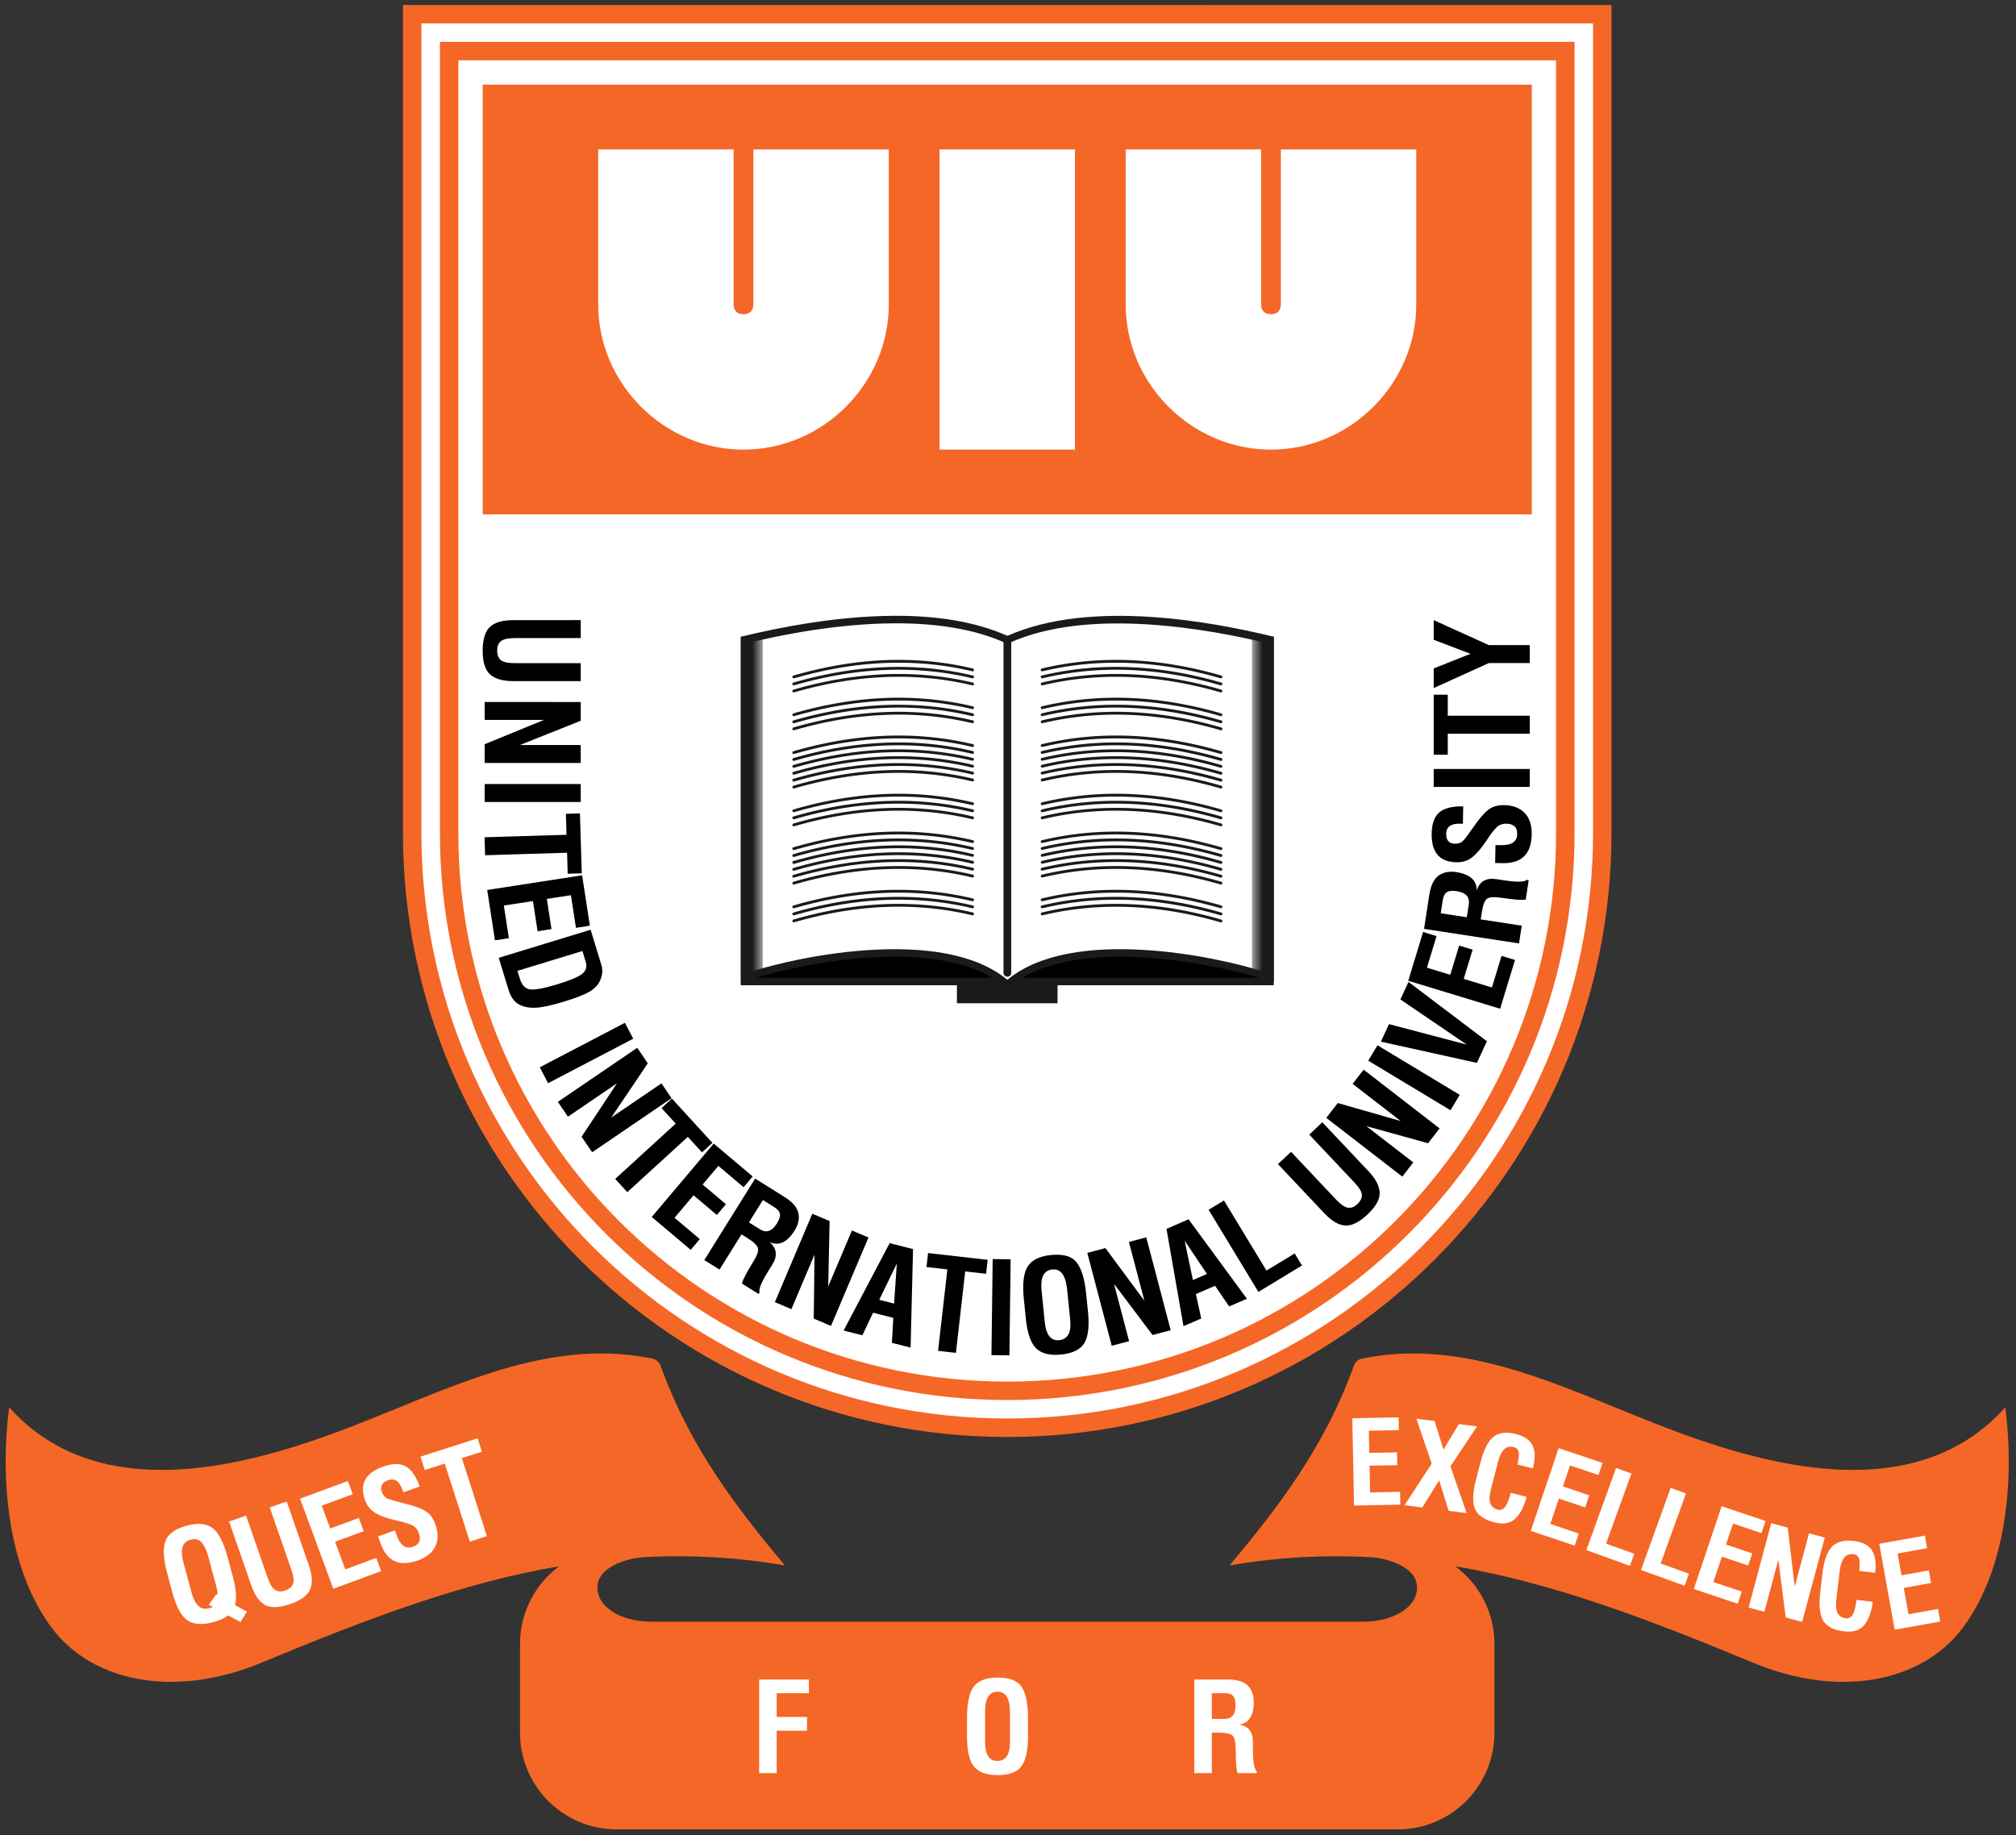
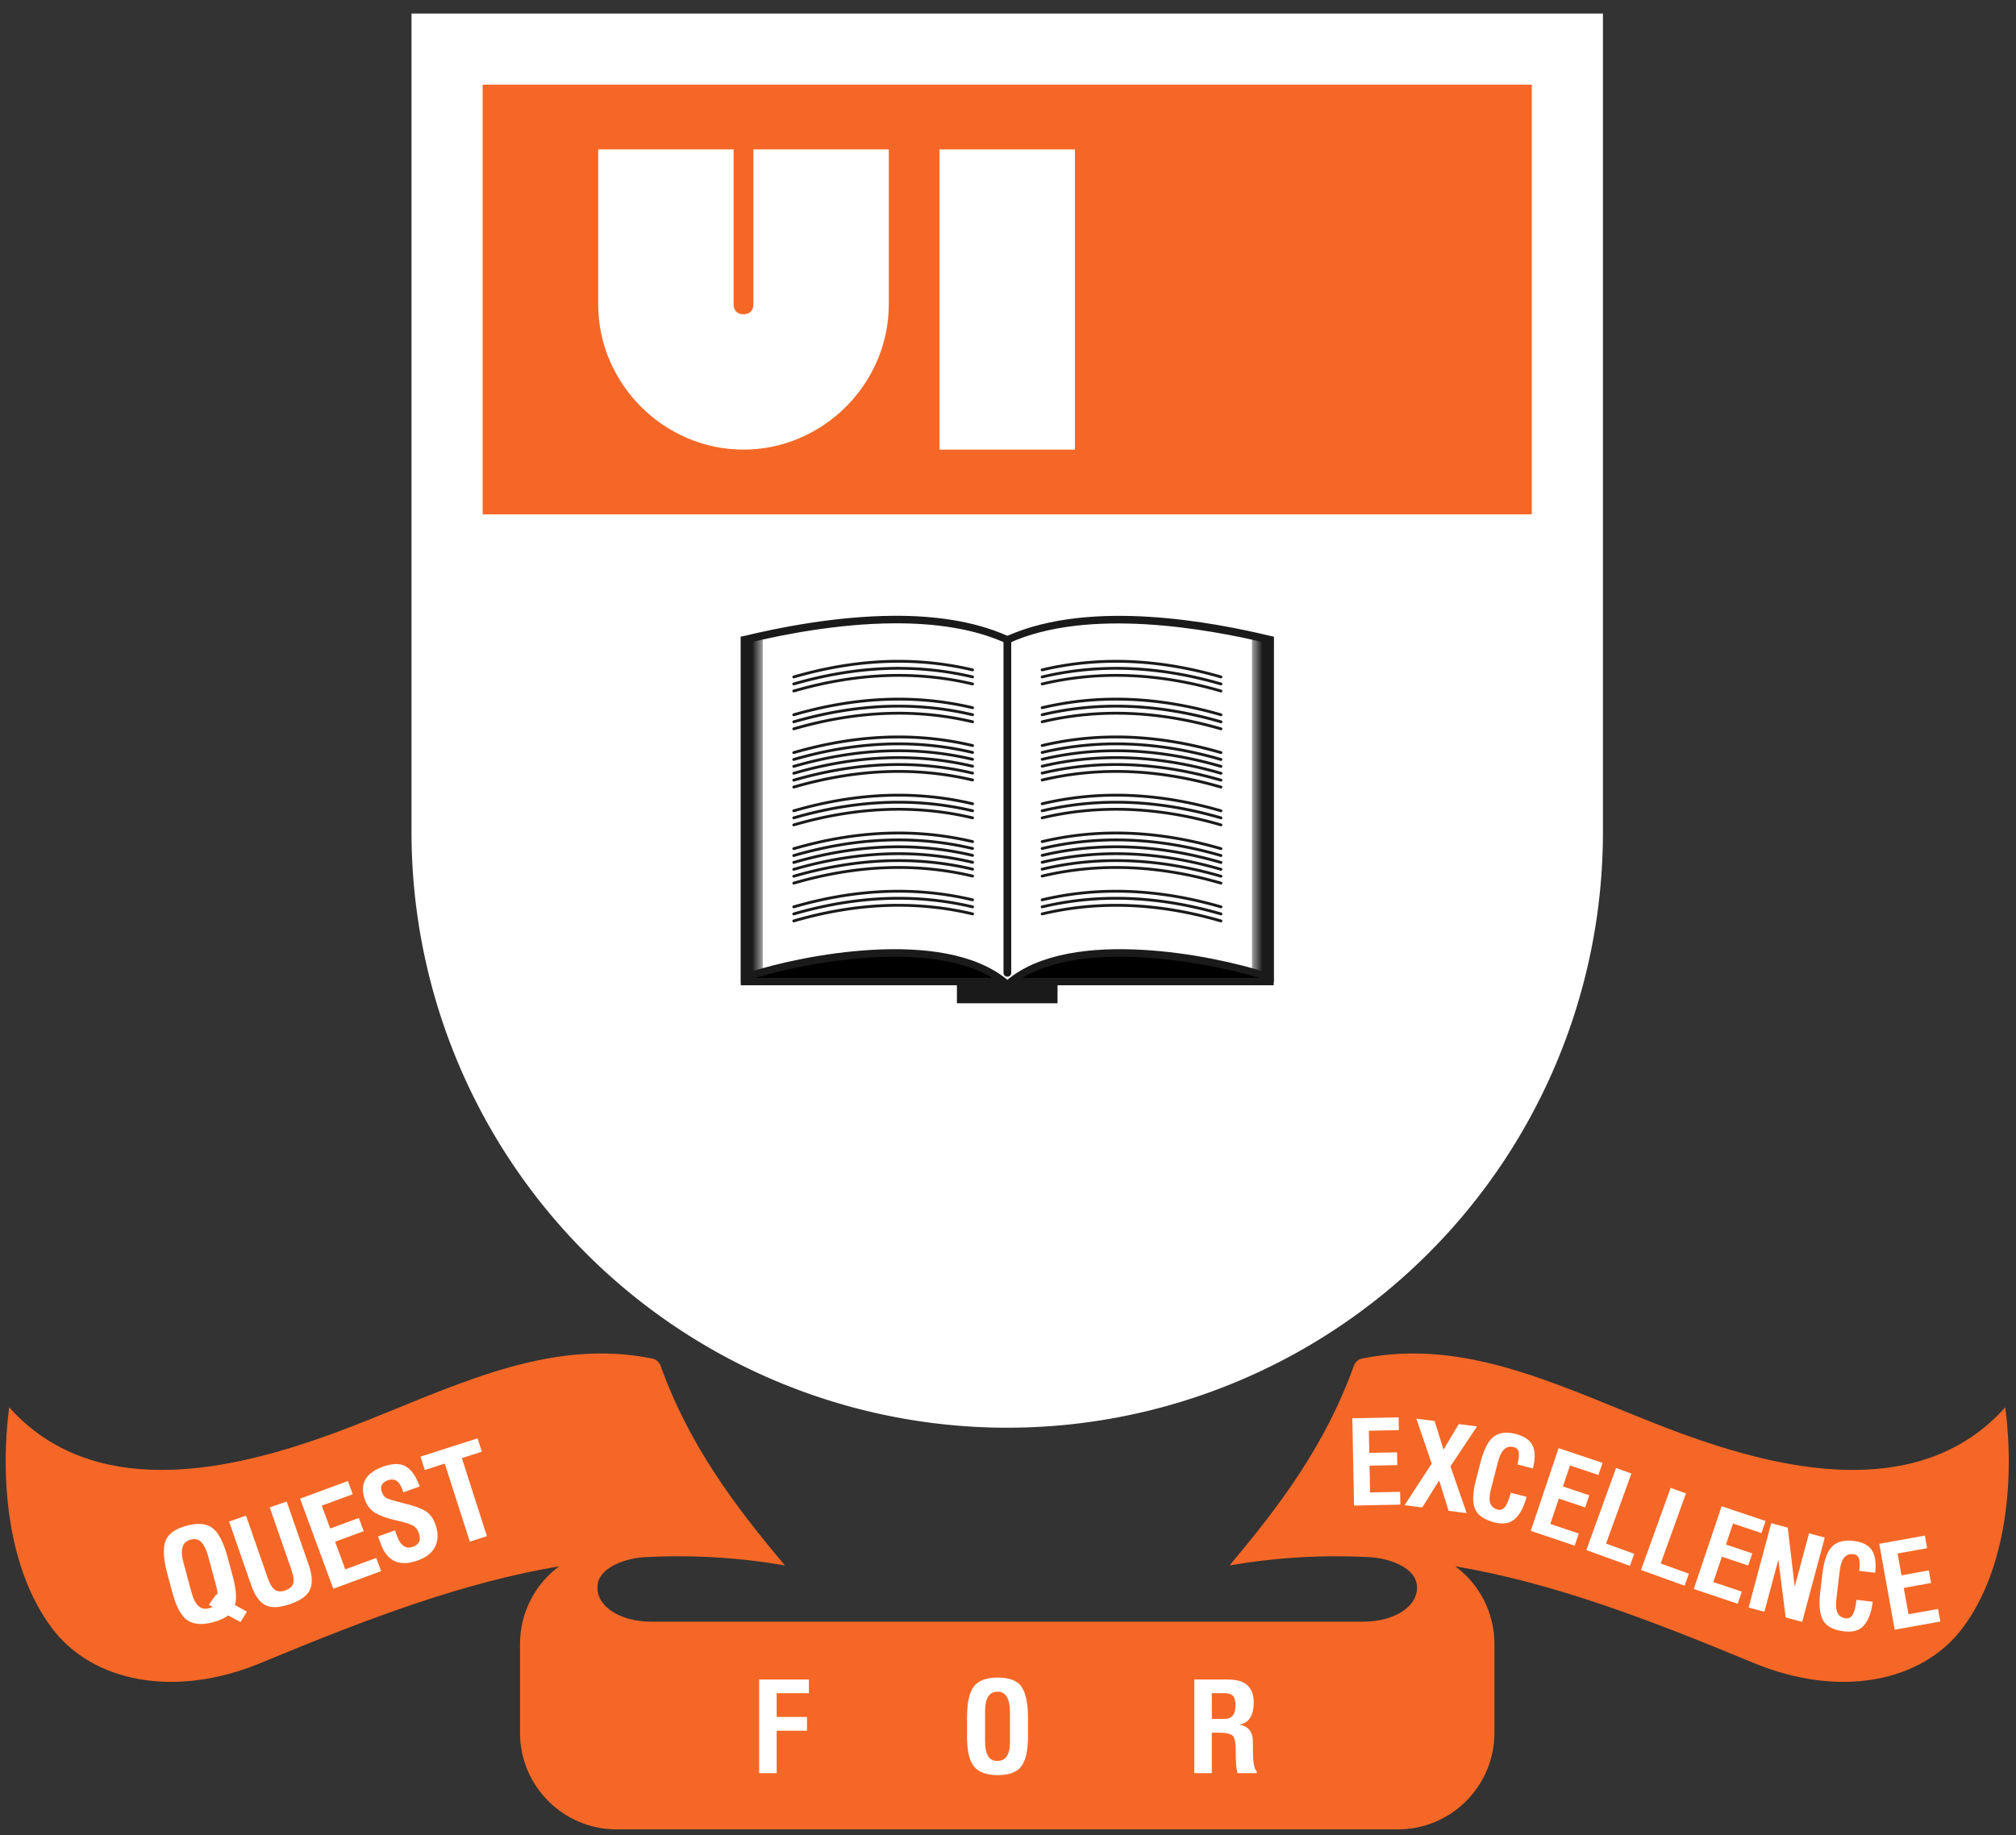
<svg xmlns="http://www.w3.org/2000/svg" xmlns:xlink="http://www.w3.org/1999/xlink" width="251.5" height="229" viewBox="0 0 66.543 60.59" version="1.1" id="svg5" xml:space="preserve">
  <rect x="0" y="0" width="66.543" height="60.59" fill="#333333" stroke="none" />
  <title id="title8977">United International University - ইউনাইটেড ইন্টারন্যাশনাল ইউনিভার্সিটি</title>
  <defs id="defs2">
    <linearGradient id="linearGradient9108">
      <stop style="stop-color:#1a1a1a;stop-opacity:1;" offset="0" id="stop9104" />
      <stop style="stop-color:#1a1a1a;stop-opacity:0;" offset="1" id="stop9106" />
    </linearGradient>
    <linearGradient id="linearGradient8174">
      <stop style="stop-color:#1a1a1a;stop-opacity:1;" offset="0" id="stop8170" />
      <stop style="stop-color:#1a1a1a;stop-opacity:0;" offset="1" id="stop8172" />
    </linearGradient>
    <linearGradient xlink:href="#linearGradient8174" id="linearGradient8664" gradientUnits="userSpaceOnUse" gradientTransform="matrix(-0.952,0,0,1,194.411,0)" x1="85.293" y1="55.536" x2="86.318" y2="55.536" />
    <linearGradient xlink:href="#linearGradient9108" id="linearGradient8756" gradientUnits="userSpaceOnUse" gradientTransform="matrix(0.952,0,0,1,4.06,0)" x1="85.293" y1="55.536" x2="86.318" y2="55.536" />
    <pattern id="EMFhbasepattern" patternUnits="userSpaceOnUse" width="6" height="6" x="0" y="0" />
    <pattern id="EMFhbasepattern-8" patternUnits="userSpaceOnUse" width="6" height="6" x="0" y="0" />
    <pattern id="EMFhbasepattern-7" patternUnits="userSpaceOnUse" width="6" height="6" x="0" y="0" />
    <pattern id="EMFhbasepattern-6" patternUnits="userSpaceOnUse" width="6" height="6" x="0" y="0" />
  </defs>
  <g id="layer1" transform="translate(-26.212,-16.998)">
    <g id="g8973" transform="translate(0.198,0.166)">
      <g id="g8750" transform="matrix(0.581,0,0,0.581,1.749,11.117)">
        <path id="rect8694" style="opacity:1;fill:#ffffff;fill-opacity:1;fill-rule:evenodd;stroke-width:6;stop-color:#000000;stop-opacity:1" d="M 65.143,10.606 H 132.829 V 57.12 A 33.843,33.843 0 0 1 98.986,90.963 33.843,33.843 0 0 1 65.143,57.12 Z" />
        <g id="g8607">
          <g id="g3461">
-             <path style="color:#000000;fill:#f56726;fill-opacity:1;fill-rule:evenodd" d="m 64.656,10.119 v 1.574 45.467 c 0,18.942 15.389,34.33 34.33,34.33 18.942,0 34.33,-15.389 34.33,-34.33 V 10.119 Z m 3.148,3.148 h 62.363 v 43.893 c 0,17.24 -13.942,31.182 -31.182,31.182 -17.24,0 -31.182,-13.942 -31.182,-31.182 z" id="path1027" />
            <path style="color:#000000;fill:#ffffff;fill-rule:evenodd" d="m 65.705,11.168 v 0.525 45.467 c 0,18.374 14.907,33.279 33.281,33.279 18.374,0 33.281,-14.905 33.281,-33.279 V 11.168 Z m 1.051,1.049 H 131.217 v 44.943 c 0,17.807 -14.423,32.23 -32.23,32.23 -17.807,0 -32.23,-14.423 -32.23,-32.23 z" id="path1016" />
          </g>
          <g id="g8584">
            <path id="rect5410" style="display:inline;fill:#f56726;fill-opacity:1;fill-rule:evenodd;stroke-width:0.844;stop-color:#000000" d="m 69.186,14.648 h 59.602 V 39.063 H 69.186 Z" />
            <g id="g6374" transform="translate(-0.494,-0.305)">
              <path style="font-variation-settings:normal;fill:#ffffff;fill-opacity:1;fill-rule:evenodd;stroke-width:0.38;stroke-linecap:butt;stroke-linejoin:miter;stroke-miterlimit:4;stroke-dasharray:none;stroke-dashoffset:0;stroke-opacity:1;stop-color:#000000" d="m 95.634,18.633 v 17.057 h 7.694 v -17.057 z" id="path6335" />
              <path style="color:#000000;fill:#ffffff;fill-opacity:1;fill-rule:evenodd" d="m 76.242,18.633 v 8.803 c 0,4.514 3.74,8.254 8.254,8.254 4.514,0 8.256,-3.74 8.256,-8.254 v -8.803 h -7.693 v 8.803 c 0,0.356 -0.207,0.561 -0.562,0.561 -0.356,0 -0.561,-0.205 -0.561,-0.561 v -8.803 z" id="rect6329" />
-               <path style="color:#000000;fill:#ffffff;fill-opacity:1;fill-rule:evenodd" d="m 106.209,18.633 v 8.803 c 0,4.514 3.74,8.254 8.254,8.254 4.514,5e-6 8.256,-3.74 8.256,-8.254 v -8.803 h -7.693 v 8.803 c 0,0.356 -0.207,0.561 -0.562,0.561 -0.356,-1e-6 -0.561,-0.205 -0.561,-0.561 v -8.803 z" id="path6346" />
            </g>
          </g>
-           <path id="path2163" style="font-size:7.276px;line-height:125%;font-family:'Helvetica Condensed';letter-spacing:0.204px;word-spacing:0px;stroke-width:0.613" d="m 123.215,45.073 v 1.116 l 2.089,0.799 -2.089,0.831 v 1.115 l 3.134,-1.421 h 2.323 v -1.02 h -2.323 z m -52.289,0.003 c -0.623,0 -1.069,0.131 -1.339,0.394 -0.268,0.263 -0.402,0.713 -0.402,1.35 0,0.639 0.14,1.086 0.42,1.339 0.282,0.253 0.722,0.38 1.321,0.38 h 3.83 v -1.02 h -3.744 c -0.388,0 -0.652,-0.057 -0.792,-0.171 -0.14,-0.111 -0.21,-0.297 -0.21,-0.558 0,-0.242 0.075,-0.418 0.224,-0.529 0.152,-0.111 0.411,-0.167 0.778,-0.167 h 3.744 v -1.02 z m 52.289,4.237 v 3.407 h 0.799 v -1.194 h 4.658 v -1.02 h -4.658 v -1.194 z m -53.916,0.412 v 1.02 h 3.368 l -3.368,1.379 v 1.066 h 5.457 v -1.02 h -3.453 l 3.453,-1.378 v -1.066 z m 53.916,3.807 v 1.02 h 5.457 v -1.02 z m -53.916,0.856 v 1.02 h 5.457 v -1.02 z m 57.853,1.2 c -0.347,0.005 -0.631,0.096 -0.852,0.274 -0.238,0.187 -0.512,0.509 -0.821,0.965 -0.295,0.423 -0.496,0.689 -0.605,0.798 -0.111,0.107 -0.26,0.159 -0.448,0.155 -0.341,-0.006 -0.508,-0.194 -0.501,-0.564 0.007,-0.393 0.263,-0.585 0.767,-0.575 l 0.181,0.004 0.019,-0.988 c -0.618,-0.012 -1.068,0.101 -1.35,0.337 -0.284,0.234 -0.431,0.636 -0.442,1.207 -0.02,1.07 0.449,1.615 1.408,1.633 0.35,0.007 0.654,-0.092 0.908,-0.296 0.255,-0.206 0.514,-0.509 0.777,-0.91 0.254,-0.386 0.453,-0.647 0.598,-0.784 0.145,-0.139 0.33,-0.207 0.554,-0.203 0.417,0.008 0.622,0.205 0.614,0.591 -0.008,0.431 -0.314,0.641 -0.918,0.629 l -0.316,-0.006 -0.019,1.02 0.426,0.008 c 1.08,0.02 1.63,-0.524 1.651,-1.632 0.01,-0.526 -0.123,-0.932 -0.4,-1.219 -0.277,-0.287 -0.665,-0.436 -1.164,-0.445 -0.024,-4.45e-4 -0.047,-3.24e-4 -0.07,0 z m -52.44,0.467 -0.799,0.024 0.036,1.193 -4.656,0.141 0.031,1.02 4.656,-0.141 0.036,1.193 0.799,-0.024 z m 49.492,3.316 c -0.277,0.002 -0.515,0.077 -0.716,0.224 -0.267,0.194 -0.442,0.56 -0.525,1.098 l -0.295,1.924 5.394,0.827 0.155,-1.008 -2.332,-0.358 0.056,-0.365 c 0.069,-0.449 0.173,-0.721 0.312,-0.815 0.137,-0.094 0.421,-0.108 0.854,-0.041 0.693,0.106 1.139,0.137 1.337,0.094 l 0.169,-1.103 -0.098,-0.015 c -0.154,0.127 -0.591,0.136 -1.312,0.025 l -0.422,-0.065 c -0.295,-0.045 -0.536,-0.014 -0.722,0.094 -0.187,0.108 -0.32,0.292 -0.401,0.553 0.01,-0.578 -0.379,-0.928 -1.166,-1.049 -0.101,-0.015 -0.197,-0.023 -0.289,-0.022 z m -49.368,0.204 -5.393,0.833 0.441,2.861 0.79,-0.122 -0.286,-1.854 1.654,-0.255 0.264,1.714 0.79,-0.122 -0.265,-1.714 1.369,-0.211 0.286,1.854 0.79,-0.122 z m 49.425,0.882 c 0.079,-0.002 0.167,0.005 0.267,0.02 0.517,0.079 0.744,0.33 0.68,0.751 l -0.112,0.73 -1.482,-0.227 0.112,-0.731 c 0.035,-0.232 0.112,-0.387 0.229,-0.465 0.074,-0.05 0.176,-0.077 0.306,-0.08 z m -48.943,2.21 -5.219,1.595 0.553,1.811 c 0.124,0.405 0.319,0.683 0.585,0.832 0.273,0.149 0.599,0.213 0.976,0.192 0.377,-0.021 0.9,-0.134 1.568,-0.338 0.675,-0.206 1.156,-0.392 1.443,-0.556 0.289,-0.165 0.489,-0.361 0.6,-0.589 0.165,-0.32 0.2,-0.635 0.106,-0.943 z m 47.295,0.128 -0.843,2.77 5.22,1.59 0.843,-2.77 -0.764,-0.233 -0.547,1.795 -1.601,-0.488 0.505,-1.658 -0.765,-0.233 -0.505,1.659 -1.325,-0.404 0.546,-1.795 z m -47.762,1.081 0.186,0.608 c 0.087,0.283 0.021,0.512 -0.195,0.687 -0.216,0.175 -0.683,0.372 -1.401,0.592 -0.757,0.231 -1.275,0.329 -1.556,0.294 -0.279,-0.036 -0.474,-0.237 -0.585,-0.602 l -0.138,-0.452 z m 46.932,1.755 -0.46,0.996 3.769,2.567 -4.417,-1.164 -0.46,0.997 5.455,1.205 0.567,-1.229 z m -44.517,2.324 -4.836,2.528 0.472,0.904 4.836,-2.528 z m 42.756,1.278 -0.527,0.873 4.674,2.817 0.526,-0.873 z m -42.055,0.143 -4.511,3.071 0.574,0.843 2.784,-1.895 -2.009,3.035 0.6,0.881 4.511,-3.071 -0.574,-0.843 -2.855,1.944 2.079,-3.083 z m 41.266,1.241 -0.624,0.807 2.732,2.112 -3.575,-1.022 -0.652,0.843 4.317,3.338 0.624,-0.807 -2.664,-2.06 3.507,0.97 0.652,-0.843 z m -39.296,1.645 -0.59,0.54 0.806,0.881 -3.438,3.143 0.688,0.752 3.438,-3.142 0.806,0.881 0.59,-0.539 z m 36.95,1.346 -0.742,0.7 2.569,2.724 c 0.267,0.283 0.406,0.514 0.42,0.693 0.015,0.178 -0.072,0.356 -0.261,0.535 -0.176,0.166 -0.356,0.233 -0.539,0.201 -0.185,-0.034 -0.403,-0.184 -0.655,-0.451 l -2.569,-2.724 -0.742,0.7 2.628,2.786 c 0.427,0.453 0.83,0.688 1.206,0.704 0.375,0.014 0.794,-0.197 1.257,-0.635 0.465,-0.439 0.694,-0.847 0.687,-1.224 -0.009,-0.379 -0.219,-0.786 -0.63,-1.222 z m -34.576,1.21 -3.519,4.171 2.213,1.867 0.515,-0.611 -1.434,-1.21 1.08,-1.279 1.325,1.118 0.515,-0.611 -1.325,-1.118 0.894,-1.059 1.434,1.21 0.515,-0.611 z m 2.354,1.99 -2.889,4.629 0.865,0.54 1.249,-2.001 0.313,0.196 c 0.386,0.241 0.595,0.443 0.626,0.608 0.033,0.163 -0.067,0.43 -0.299,0.802 -0.371,0.595 -0.576,0.992 -0.614,1.191 l 0.947,0.591 0.052,-0.084 c -0.056,-0.192 0.109,-0.597 0.495,-1.215 l 0.226,-0.362 c 0.158,-0.253 0.224,-0.487 0.198,-0.701 -0.025,-0.214 -0.142,-0.409 -0.35,-0.587 0.528,0.237 1.002,0.018 1.424,-0.657 0.216,-0.346 0.286,-0.68 0.211,-1.003 -0.073,-0.322 -0.34,-0.627 -0.803,-0.915 z m 0.442,1.217 0.627,0.392 c 0.199,0.124 0.311,0.255 0.336,0.394 0.027,0.14 -0.03,0.323 -0.172,0.55 -0.277,0.444 -0.596,0.553 -0.958,0.328 l -0.627,-0.391 z m 26.193,0.027 -0.872,0.529 2.829,4.666 2.476,-1.501 -0.414,-0.684 -1.604,0.973 z m -23.386,0.752 -2.128,5.024 0.939,0.398 1.313,-3.102 -0.044,3.639 0.981,0.415 2.128,-5.024 -0.939,-0.398 -1.347,3.18 0.078,-3.718 z m 21.375,0.318 -1.255,0.543 0.966,5.528 1.008,-0.436 -0.302,-1.387 1.089,-0.471 0.8,1.172 1.008,-0.436 z m -2.403,1.026 -0.987,0.259 0.879,3.339 -2.212,-2.988 -1.031,0.271 1.389,5.277 0.986,-0.259 -0.857,-3.257 2.191,2.906 1.03,-0.271 z m 2.18,0.186 1.268,1.894 -0.799,0.345 z m -16.759,0.141 -2.615,4.965 1.064,0.271 0.609,-1.282 1.15,0.294 -0.082,1.416 1.064,0.272 0.137,-5.597 z m 2.183,0.563 -0.09,0.794 1.186,0.135 -0.528,4.628 1.013,0.115 0.528,-4.628 1.186,0.135 0.09,-0.794 z m 7.288,0.095 c -0.1,8.16e-4 -0.205,0.007 -0.316,0.018 -0.632,0.064 -1.067,0.277 -1.306,0.639 -0.239,0.362 -0.314,0.99 -0.224,1.883 l 0.11,1.082 c 0.085,0.837 0.282,1.403 0.59,1.701 0.309,0.297 0.781,0.414 1.417,0.349 0.657,-0.067 1.096,-0.282 1.316,-0.648 0.222,-0.368 0.293,-0.952 0.212,-1.753 l -0.111,-1.088 c -0.082,-0.811 -0.26,-1.392 -0.533,-1.743 -0.231,-0.298 -0.616,-0.445 -1.155,-0.44 z m -3.618,0.248 -0.07,5.457 1.02,0.013 0.07,-5.457 z m -5.446,0.254 -0.155,2.274 -0.844,-0.215 z m 8.919,0.332 c 0.427,0.004 0.679,0.383 0.755,1.136 l 0.175,1.729 c 0.073,0.721 -0.136,1.107 -0.629,1.157 -0.469,0.047 -0.742,-0.304 -0.818,-1.053 l -0.178,-1.76 c -0.076,-0.754 0.126,-1.155 0.607,-1.204 0.03,-0.003 0.059,-0.004 0.088,-0.004 z" />
          <g id="g3314" transform="matrix(1,0,0,1.009,1.5e-6,-0.651)">
            <path id="rect6398" style="font-variation-settings:normal;display:inline;fill:#1a1a1a;fill-opacity:1;fill-rule:evenodd;stroke-width:0.272;stroke-linecap:butt;stroke-linejoin:miter;stroke-miterlimit:4;stroke-dasharray:none;stroke-dashoffset:0;stroke-opacity:1;stop-color:#000000" d="m 83.848,46.253 v 19.627 h 12.28 v 1.014 h 2.858 2.858 v -1.014 h 12.28 V 46.253 Z" />
            <rect style="font-variation-settings:normal;opacity:1;fill:#000000;fill-opacity:1;fill-rule:evenodd;stroke-width:0.384;stroke-linecap:butt;stroke-linejoin:miter;stroke-miterlimit:4;stroke-dasharray:none;stroke-dashoffset:0;stroke-opacity:1;stop-color:#000000;stop-opacity:1" id="rect2614" width="29.226" height="3.606" x="84.374" y="61.856" />
            <g id="g9744" transform="matrix(1.037,0,0,1,-3.913,0.282)">
              <path id="path8654" style="font-variation-settings:normal;fill:#ffffff;fill-opacity:1;stroke:none;stroke-width:0.423;stroke-linecap:butt;stroke-linejoin:miter;stroke-miterlimit:4;stroke-dasharray:none;stroke-dashoffset:0;stroke-opacity:1;stop-color:#000000" d="m 93.015,45.003 c -3.192,0.019 -6.332,0.679 -8.166,1.134 V 65.145 C 87.713,64.156 95.847,62.457 99.235,65.54 102.624,62.457 110.758,64.156 113.622,65.145 V 46.137 c -3.089,-0.766 -9.884,-2.114 -14.387,0 -1.829,-0.859 -4.037,-1.147 -6.22,-1.134 z" />
              <path style="color:#000000;fill:#1a1a1a;fill-opacity:1" d="m 93.014,44.791 c -3.22,0.019 -6.374,0.683 -8.217,1.141 l -0.16,0.039 v 19.473 l 0.281,-0.098 c 1.409,-0.487 4.15,-1.157 6.939,-1.318 2.789,-0.162 5.619,0.196 7.236,1.668 l 0.141,0.131 0.143,-0.131 c 1.618,-1.472 4.447,-1.83 7.236,-1.668 2.789,0.162 5.53,0.832 6.939,1.318 l 0.281,0.098 V 45.971 l -0.16,-0.039 c -3.084,-0.765 -9.827,-2.117 -14.434,-0.012 -1.856,-0.85 -4.055,-1.142 -6.227,-1.129 z m 0.002,0.424 c 2.164,-0.013 4.343,0.275 6.129,1.113 l 0.09,0.043 0.092,-0.043 c 4.344,-2.04 10.959,-0.778 14.084,-0.012 v 18.555 c -1.501,-0.493 -4.066,-1.111 -6.773,-1.268 -2.775,-0.161 -5.62,0.171 -7.402,1.688 -1.782,-1.516 -4.626,-1.848 -7.4,-1.688 -2.708,0.157 -5.273,0.775 -6.773,1.268 v -18.562 c 1.841,-0.451 4.863,-1.076 7.955,-1.094 z" id="path8656" />
              <path id="path8660" style="fill:url(#linearGradient8664);fill-opacity:1;fill-rule:evenodd;stroke-width:0.72;stop-color:#000000" d="m 113.622,46.137 -0.987,-0.244 v 18.932 l 0.987,0.356 z" />
              <path id="path8306" style="color:#000000;fill:#1a1a1a;fill-opacity:1;stroke-width:1;stroke-linecap:round;stroke-dasharray:none" d="m 105.324,47.274 c -1.427,-0.01 -2.827,0.151 -4.199,0.486 a 0.079,0.079 0 0 0 -0.058,0.096 0.079,0.079 0 0 0 0.096,0.059 c 3.107,-0.758 6.356,-0.616 9.748,0.396 a 0.079,0.079 0 0 0 0.1,-0.055 0.079,0.079 0 0 0 -0.053,-0.098 c -1.707,-0.509 -3.38,-0.801 -5.019,-0.869 -0.205,-0.009 -0.41,-0.014 -0.613,-0.015 z m -0.305,0.397 c -1.321,0.013 -2.62,0.174 -3.894,0.485 a 0.079,0.079 0 0 0 -0.058,0.096 0.079,0.079 0 0 0 0.096,0.058 c 3.107,-0.758 6.356,-0.616 9.748,0.396 a 0.079,0.079 0 0 0 0.1,-0.055 0.079,0.079 0 0 0 -0.053,-0.098 c -1.707,-0.509 -3.38,-0.801 -5.019,-0.869 -0.307,-0.013 -0.613,-0.018 -0.918,-0.014 z m 0.305,0.398 c -1.427,-0.011 -2.827,0.149 -4.199,0.484 a 0.079,0.079 0 0 0 -0.058,0.096 0.079,0.079 0 0 0 0.096,0.058 c 3.107,-0.758 6.356,-0.616 9.748,0.396 a 0.079,0.079 0 0 0 0.1,-0.053 0.079,0.079 0 0 0 -0.053,-0.099 c -1.707,-0.509 -3.38,-0.8 -5.019,-0.868 -0.205,-0.009 -0.41,-0.013 -0.613,-0.015 z m 0,1.336 c -1.427,-0.01 -2.827,0.151 -4.199,0.486 a 0.079,0.079 0 0 0 -0.058,0.096 0.079,0.079 0 0 0 0.096,0.058 c 3.107,-0.758 6.356,-0.616 9.748,0.396 a 0.079,0.079 0 0 0 0.1,-0.054 0.079,0.079 0 0 0 -0.053,-0.098 c -1.707,-0.509 -3.38,-0.801 -5.019,-0.869 -0.205,-0.009 -0.41,-0.014 -0.613,-0.015 z m 0,0.396 c -1.427,-0.01 -2.827,0.151 -4.199,0.486 a 0.079,0.079 0 0 0 -0.058,0.096 0.079,0.079 0 0 0 0.096,0.058 c 3.107,-0.758 6.356,-0.615 9.748,0.397 a 0.079,0.079 0 0 0 0.1,-0.055 0.079,0.079 0 0 0 -0.053,-0.098 c -1.707,-0.509 -3.38,-0.801 -5.019,-0.869 -0.205,-0.009 -0.41,-0.014 -0.613,-0.015 z m -0.305,0.398 c -1.321,0.013 -2.62,0.173 -3.894,0.484 a 0.079,0.079 0 0 0 -0.058,0.096 0.079,0.079 0 0 0 0.096,0.059 c 3.107,-0.758 6.356,-0.616 9.748,0.396 a 0.079,0.079 0 0 0 0.1,-0.053 0.079,0.079 0 0 0 -0.053,-0.1 c -1.707,-0.509 -3.38,-0.799 -5.019,-0.867 -0.307,-0.013 -0.613,-0.018 -0.918,-0.015 z m 0.305,1.336 c -1.427,-0.01 -2.827,0.151 -4.199,0.486 a 0.079,0.079 0 0 0 -0.058,0.096 0.079,0.079 0 0 0 0.096,0.059 c 3.107,-0.758 6.356,-0.616 9.748,0.396 a 0.079,0.079 0 0 0 0.1,-0.055 0.079,0.079 0 0 0 -0.053,-0.098 c -1.707,-0.509 -3.38,-0.801 -5.019,-0.869 -0.205,-0.009 -0.41,-0.014 -0.613,-0.015 z m 0,0.389 c -1.427,-0.01 -2.827,0.151 -4.199,0.486 a 0.079,0.079 0 0 0 -0.058,0.096 0.079,0.079 0 0 0 0.096,0.059 c 3.107,-0.758 6.356,-0.618 9.748,0.394 a 0.079,0.079 0 0 0 0.1,-0.053 0.079,0.079 0 0 0 -0.053,-0.1 c -1.707,-0.509 -3.38,-0.799 -5.019,-0.867 -0.205,-0.009 -0.41,-0.014 -0.613,-0.015 z m 0,0.389 c -1.427,-0.011 -2.827,0.149 -4.199,0.484 a 0.079,0.079 0 0 0 -0.058,0.096 0.079,0.079 0 0 0 0.096,0.058 c 3.107,-0.758 6.356,-0.616 9.748,0.396 a 0.079,0.079 0 0 0 0.1,-0.053 0.079,0.079 0 0 0 -0.053,-0.099 c -1.707,-0.509 -3.38,-0.8 -5.019,-0.868 -0.205,-0.009 -0.41,-0.013 -0.613,-0.015 z m 0,0.387 c -1.427,-0.01 -2.827,0.151 -4.199,0.486 a 0.079,0.079 0 0 0 -0.058,0.096 0.079,0.079 0 0 0 0.096,0.058 c 3.107,-0.758 6.356,-0.616 9.748,0.396 a 0.079,0.079 0 0 0 0.1,-0.054 0.079,0.079 0 0 0 -0.053,-0.098 c -1.707,-0.509 -3.38,-0.801 -5.019,-0.869 -0.205,-0.009 -0.41,-0.014 -0.613,-0.015 z m 0,0.389 c -1.427,-0.01 -2.827,0.151 -4.199,0.486 a 0.079,0.079 0 0 0 -0.058,0.096 0.079,0.079 0 0 0 0.096,0.057 c 3.107,-0.758 6.356,-0.616 9.748,0.396 a 0.079,0.079 0 0 0 0.1,-0.053 0.079,0.079 0 0 0 -0.053,-0.1 c -1.707,-0.509 -3.38,-0.799 -5.019,-0.867 -0.205,-0.009 -0.41,-0.014 -0.613,-0.015 z m 0,0.387 c -1.427,-0.01 -2.827,0.151 -4.199,0.486 a 0.079,0.079 0 0 0 -0.058,0.096 0.079,0.079 0 0 0 0.096,0.059 c 3.107,-0.758 6.356,-0.616 9.748,0.396 a 0.079,0.079 0 0 0 0.1,-0.055 0.079,0.079 0 0 0 -0.053,-0.098 c -1.707,-0.509 -3.38,-0.801 -5.019,-0.869 -0.205,-0.009 -0.41,-0.014 -0.613,-0.015 z m 0,1.338 c -1.427,-0.01 -2.827,0.151 -4.199,0.486 a 0.079,0.079 0 0 0 -0.058,0.096 0.079,0.079 0 0 0 0.096,0.059 c 3.107,-0.758 6.356,-0.618 9.748,0.394 a 0.079,0.079 0 0 0 0.1,-0.053 0.079,0.079 0 0 0 -0.053,-0.098 c -1.707,-0.509 -3.38,-0.801 -5.019,-0.869 -0.205,-0.009 -0.41,-0.014 -0.613,-0.015 z m -0.305,0.397 c -1.321,0.013 -2.62,0.174 -3.894,0.485 a 0.079,0.079 0 0 0 -0.058,0.096 0.079,0.079 0 0 0 0.096,0.059 c 3.107,-0.758 6.356,-0.616 9.748,0.396 a 0.079,0.079 0 0 0 0.1,-0.055 0.079,0.079 0 0 0 -0.053,-0.098 c -1.707,-0.509 -3.38,-0.801 -5.019,-0.869 -0.307,-0.013 -0.613,-0.018 -0.918,-0.014 z m 0.305,0.398 c -1.427,-0.011 -2.827,0.149 -4.199,0.484 a 0.079,0.079 0 0 0 -0.058,0.096 0.079,0.079 0 0 0 0.096,0.058 c 3.107,-0.758 6.356,-0.616 9.748,0.396 a 0.079,0.079 0 0 0 0.1,-0.053 0.079,0.079 0 0 0 -0.053,-0.099 c -1.707,-0.509 -3.38,-0.8 -5.019,-0.868 -0.205,-0.009 -0.41,-0.013 -0.613,-0.015 z m 0,1.336 c -1.427,-0.01 -2.827,0.151 -4.199,0.486 a 0.079,0.079 0 0 0 -0.058,0.096 0.079,0.079 0 0 0 0.096,0.058 c 3.107,-0.758 6.356,-0.616 9.748,0.396 a 0.079,0.079 0 0 0 0.1,-0.054 0.079,0.079 0 0 0 -0.053,-0.098 c -1.707,-0.509 -3.38,-0.801 -5.019,-0.869 -0.205,-0.009 -0.41,-0.014 -0.613,-0.015 z m 0,0.389 c -1.427,-0.01 -2.827,0.151 -4.199,0.486 a 0.079,0.079 0 0 0 -0.058,0.096 0.079,0.079 0 0 0 0.096,0.058 c 3.107,-0.758 6.356,-0.617 9.748,0.395 a 0.079,0.079 0 0 0 0.1,-0.053 0.079,0.079 0 0 0 -0.053,-0.1 c -1.707,-0.509 -3.38,-0.799 -5.019,-0.867 -0.205,-0.009 -0.41,-0.014 -0.613,-0.015 z m 0,0.387 c -1.427,-0.01 -2.827,0.151 -4.199,0.486 a 0.079,0.079 0 0 0 -0.058,0.096 0.079,0.079 0 0 0 0.096,0.059 c 3.107,-0.758 6.356,-0.616 9.748,0.396 a 0.079,0.079 0 0 0 0.1,-0.055 0.079,0.079 0 0 0 -0.053,-0.098 c -1.707,-0.509 -3.38,-0.801 -5.019,-0.869 -0.205,-0.009 -0.41,-0.014 -0.613,-0.015 z m 0,0.389 c -1.427,-0.01 -2.827,0.151 -4.199,0.486 a 0.079,0.079 0 0 0 -0.058,0.096 0.079,0.079 0 0 0 0.096,0.059 c 3.107,-0.758 6.356,-0.618 9.748,0.394 a 0.079,0.079 0 0 0 0.1,-0.053 0.079,0.079 0 0 0 -0.053,-0.098 c -1.707,-0.509 -3.38,-0.801 -5.019,-0.869 -0.205,-0.009 -0.41,-0.014 -0.613,-0.015 z m 0,0.389 c -1.427,-0.011 -2.827,0.149 -4.199,0.484 a 0.079,0.079 0 0 0 -0.058,0.098 0.079,0.079 0 0 0 0.096,0.057 c 3.107,-0.758 6.356,-0.616 9.748,0.396 a 0.079,0.079 0 0 0 0.1,-0.053 0.079,0.079 0 0 0 -0.053,-0.099 c -1.707,-0.509 -3.38,-0.8 -5.019,-0.868 -0.205,-0.009 -0.41,-0.013 -0.613,-0.015 z m 0,0.387 c -1.427,-0.01 -2.827,0.151 -4.199,0.486 a 0.079,0.079 0 0 0 -0.058,0.096 0.079,0.079 0 0 0 0.096,0.058 c 3.107,-0.758 6.356,-0.616 9.748,0.396 a 0.079,0.079 0 0 0 0.1,-0.054 0.079,0.079 0 0 0 -0.053,-0.098 c -1.707,-0.509 -3.38,-0.801 -5.019,-0.869 -0.205,-0.009 -0.41,-0.014 -0.613,-0.015 z m 0,1.338 c -1.427,-0.01 -2.827,0.151 -4.199,0.486 a 0.079,0.079 0 0 0 -0.058,0.096 0.079,0.079 0 0 0 0.096,0.058 c 3.107,-0.758 6.356,-0.617 9.748,0.395 a 0.079,0.079 0 0 0 0.1,-0.053 0.079,0.079 0 0 0 -0.053,-0.1 c -1.707,-0.509 -3.38,-0.799 -5.019,-0.867 -0.205,-0.009 -0.41,-0.014 -0.613,-0.015 z m 0,0.396 c -1.427,-0.01 -2.827,0.151 -4.199,0.486 a 0.079,0.079 0 0 0 -0.058,0.096 0.079,0.079 0 0 0 0.096,0.058 c 3.107,-0.758 6.356,-0.615 9.748,0.397 a 0.079,0.079 0 0 0 0.1,-0.055 0.079,0.079 0 0 0 -0.053,-0.098 c -1.707,-0.509 -3.38,-0.801 -5.019,-0.869 -0.205,-0.009 -0.41,-0.014 -0.613,-0.015 z m 0,0.396 c -1.427,-0.01 -2.827,0.151 -4.199,0.486 a 0.079,0.079 0 0 0 -0.058,0.096 0.079,0.079 0 0 0 0.096,0.059 c 3.107,-0.758 6.356,-0.616 9.748,0.396 a 0.079,0.079 0 0 0 0.1,-0.055 0.079,0.079 0 0 0 -0.053,-0.098 c -1.707,-0.509 -3.38,-0.801 -5.019,-0.869 -0.205,-0.009 -0.41,-0.014 -0.613,-0.015 z" />
              <path id="path8748" style="fill:url(#linearGradient8756);fill-opacity:1;fill-rule:evenodd;stroke-width:0.72;stop-color:#000000" d="m 84.849,46.137 0.987,-0.244 v 18.932 l -0.987,0.356 z" />
              <path id="path8752" style="color:#000000;fill:#1a1a1a;fill-opacity:1;stroke-linecap:round" d="m 93.147,47.274 c 1.427,-0.01 2.827,0.151 4.199,0.486 a 0.079,0.079 0 0 1 0.058,0.096 0.079,0.079 0 0 1 -0.096,0.059 c -3.107,-0.758 -6.356,-0.616 -9.748,0.396 a 0.079,0.079 0 0 1 -0.1,-0.055 0.079,0.079 0 0 1 0.053,-0.098 c 1.707,-0.509 3.38,-0.801 5.019,-0.869 0.205,-0.009 0.41,-0.014 0.613,-0.015 z m 0.305,0.397 c 1.321,0.013 2.62,0.174 3.894,0.485 a 0.079,0.079 0 0 1 0.058,0.096 0.079,0.079 0 0 1 -0.096,0.058 c -3.107,-0.758 -6.356,-0.616 -9.748,0.396 a 0.079,0.079 0 0 1 -0.1,-0.055 0.079,0.079 0 0 1 0.053,-0.098 c 1.707,-0.509 3.38,-0.801 5.019,-0.869 0.307,-0.013 0.613,-0.018 0.918,-0.014 z m -0.305,0.398 c 1.427,-0.011 2.827,0.149 4.199,0.484 a 0.079,0.079 0 0 1 0.058,0.096 0.079,0.079 0 0 1 -0.096,0.058 c -3.107,-0.758 -6.356,-0.616 -9.748,0.396 a 0.079,0.079 0 0 1 -0.1,-0.053 0.079,0.079 0 0 1 0.053,-0.099 c 1.707,-0.509 3.38,-0.8 5.019,-0.868 0.205,-0.009 0.41,-0.013 0.613,-0.015 z m 0,1.336 c 1.427,-0.01 2.827,0.151 4.199,0.486 a 0.079,0.079 0 0 1 0.058,0.096 0.079,0.079 0 0 1 -0.096,0.058 c -3.107,-0.758 -6.356,-0.616 -9.748,0.396 a 0.079,0.079 0 0 1 -0.1,-0.054 0.079,0.079 0 0 1 0.053,-0.098 c 1.707,-0.509 3.38,-0.801 5.019,-0.869 0.205,-0.009 0.41,-0.014 0.613,-0.015 z m 0,0.396 c 1.427,-0.01 2.827,0.151 4.199,0.486 a 0.079,0.079 0 0 1 0.058,0.096 0.079,0.079 0 0 1 -0.096,0.058 c -3.107,-0.758 -6.356,-0.615 -9.748,0.397 a 0.079,0.079 0 0 1 -0.1,-0.055 0.079,0.079 0 0 1 0.053,-0.098 c 1.707,-0.509 3.38,-0.801 5.019,-0.869 0.205,-0.009 0.41,-0.014 0.613,-0.015 z m 0.305,0.398 c 1.321,0.013 2.62,0.173 3.894,0.484 a 0.079,0.079 0 0 1 0.058,0.096 0.079,0.079 0 0 1 -0.096,0.059 c -3.107,-0.758 -6.356,-0.616 -9.748,0.396 a 0.079,0.079 0 0 1 -0.1,-0.053 0.079,0.079 0 0 1 0.053,-0.1 c 1.707,-0.509 3.38,-0.799 5.019,-0.867 0.307,-0.013 0.613,-0.018 0.918,-0.015 z m -0.305,1.336 c 1.427,-0.01 2.827,0.151 4.199,0.486 a 0.079,0.079 0 0 1 0.058,0.096 0.079,0.079 0 0 1 -0.096,0.059 c -3.107,-0.758 -6.356,-0.616 -9.748,0.396 a 0.079,0.079 0 0 1 -0.1,-0.055 0.079,0.079 0 0 1 0.053,-0.098 c 1.707,-0.509 3.38,-0.801 5.019,-0.869 0.205,-0.009 0.41,-0.014 0.613,-0.015 z m 0,0.389 c 1.427,-0.01 2.827,0.151 4.199,0.486 a 0.079,0.079 0 0 1 0.058,0.096 0.079,0.079 0 0 1 -0.096,0.059 c -3.107,-0.758 -6.356,-0.618 -9.748,0.394 a 0.079,0.079 0 0 1 -0.1,-0.053 0.079,0.079 0 0 1 0.053,-0.1 c 1.707,-0.509 3.38,-0.799 5.019,-0.867 0.205,-0.009 0.41,-0.014 0.613,-0.015 z m 0,0.389 c 1.427,-0.011 2.827,0.149 4.199,0.484 a 0.079,0.079 0 0 1 0.058,0.096 0.079,0.079 0 0 1 -0.096,0.058 c -3.107,-0.758 -6.356,-0.616 -9.748,0.396 a 0.079,0.079 0 0 1 -0.1,-0.053 0.079,0.079 0 0 1 0.053,-0.099 c 1.707,-0.509 3.38,-0.8 5.019,-0.868 0.205,-0.009 0.41,-0.013 0.613,-0.015 z m 0,0.387 c 1.427,-0.01 2.827,0.151 4.199,0.486 a 0.079,0.079 0 0 1 0.058,0.096 0.079,0.079 0 0 1 -0.096,0.058 c -3.107,-0.758 -6.356,-0.616 -9.748,0.396 a 0.079,0.079 0 0 1 -0.1,-0.054 0.079,0.079 0 0 1 0.053,-0.098 c 1.707,-0.509 3.38,-0.801 5.019,-0.869 0.205,-0.009 0.41,-0.014 0.613,-0.015 z m 0,0.389 c 1.427,-0.01 2.827,0.151 4.199,0.486 a 0.079,0.079 0 0 1 0.058,0.096 0.079,0.079 0 0 1 -0.096,0.057 c -3.107,-0.758 -6.356,-0.616 -9.748,0.396 a 0.079,0.079 0 0 1 -0.1,-0.053 0.079,0.079 0 0 1 0.053,-0.1 c 1.707,-0.509 3.38,-0.799 5.019,-0.867 0.205,-0.009 0.41,-0.014 0.613,-0.015 z m 0,0.387 c 1.427,-0.01 2.827,0.151 4.199,0.486 a 0.079,0.079 0 0 1 0.058,0.096 0.079,0.079 0 0 1 -0.096,0.059 c -3.107,-0.758 -6.356,-0.616 -9.748,0.396 a 0.079,0.079 0 0 1 -0.1,-0.055 0.079,0.079 0 0 1 0.053,-0.098 c 1.707,-0.509 3.38,-0.801 5.019,-0.869 0.205,-0.009 0.41,-0.014 0.613,-0.015 z m 0,1.338 c 1.427,-0.01 2.827,0.151 4.199,0.486 a 0.079,0.079 0 0 1 0.058,0.096 0.079,0.079 0 0 1 -0.096,0.059 c -3.107,-0.758 -6.356,-0.618 -9.748,0.394 a 0.079,0.079 0 0 1 -0.1,-0.053 0.079,0.079 0 0 1 0.053,-0.098 c 1.707,-0.509 3.38,-0.801 5.019,-0.869 0.205,-0.009 0.41,-0.014 0.613,-0.015 z m 0.305,0.397 c 1.321,0.013 2.62,0.174 3.894,0.485 a 0.079,0.079 0 0 1 0.058,0.096 0.079,0.079 0 0 1 -0.096,0.059 c -3.107,-0.758 -6.356,-0.616 -9.748,0.396 a 0.079,0.079 0 0 1 -0.1,-0.055 0.079,0.079 0 0 1 0.053,-0.098 c 1.707,-0.509 3.38,-0.801 5.019,-0.869 0.307,-0.013 0.613,-0.018 0.918,-0.014 z m -0.305,0.398 c 1.427,-0.011 2.827,0.149 4.199,0.484 a 0.079,0.079 0 0 1 0.058,0.096 0.079,0.079 0 0 1 -0.096,0.058 c -3.107,-0.758 -6.356,-0.616 -9.748,0.396 a 0.079,0.079 0 0 1 -0.1,-0.053 0.079,0.079 0 0 1 0.053,-0.099 c 1.707,-0.509 3.38,-0.8 5.019,-0.868 0.205,-0.009 0.41,-0.013 0.613,-0.015 z m 0,1.336 c 1.427,-0.01 2.827,0.151 4.199,0.486 a 0.079,0.079 0 0 1 0.058,0.096 0.079,0.079 0 0 1 -0.096,0.058 c -3.107,-0.758 -6.356,-0.616 -9.748,0.396 a 0.079,0.079 0 0 1 -0.1,-0.054 0.079,0.079 0 0 1 0.053,-0.098 c 1.707,-0.509 3.38,-0.801 5.019,-0.869 0.205,-0.009 0.41,-0.014 0.613,-0.015 z m 0,0.389 c 1.427,-0.01 2.827,0.151 4.199,0.486 a 0.079,0.079 0 0 1 0.058,0.096 0.079,0.079 0 0 1 -0.096,0.058 c -3.107,-0.758 -6.356,-0.617 -9.748,0.395 a 0.079,0.079 0 0 1 -0.1,-0.053 0.079,0.079 0 0 1 0.053,-0.1 c 1.707,-0.509 3.38,-0.799 5.019,-0.867 0.205,-0.009 0.41,-0.014 0.613,-0.015 z m 0,0.387 c 1.427,-0.01 2.827,0.151 4.199,0.486 a 0.079,0.079 0 0 1 0.058,0.096 0.079,0.079 0 0 1 -0.096,0.059 c -3.107,-0.758 -6.356,-0.616 -9.748,0.396 a 0.079,0.079 0 0 1 -0.1,-0.055 0.079,0.079 0 0 1 0.053,-0.098 c 1.707,-0.509 3.38,-0.801 5.019,-0.869 0.205,-0.009 0.41,-0.014 0.613,-0.015 z m 0,0.389 c 1.427,-0.01 2.827,0.151 4.199,0.486 a 0.079,0.079 0 0 1 0.058,0.096 0.079,0.079 0 0 1 -0.096,0.059 c -3.107,-0.758 -6.356,-0.618 -9.748,0.394 a 0.079,0.079 0 0 1 -0.1,-0.053 0.079,0.079 0 0 1 0.053,-0.098 c 1.707,-0.509 3.38,-0.801 5.019,-0.869 0.205,-0.009 0.41,-0.014 0.613,-0.015 z m 0,0.389 c 1.427,-0.011 2.827,0.149 4.199,0.484 a 0.079,0.079 0 0 1 0.058,0.098 0.079,0.079 0 0 1 -0.096,0.057 c -3.107,-0.758 -6.356,-0.616 -9.748,0.396 a 0.079,0.079 0 0 1 -0.1,-0.053 0.079,0.079 0 0 1 0.053,-0.099 c 1.707,-0.509 3.38,-0.8 5.019,-0.868 0.205,-0.009 0.41,-0.013 0.613,-0.015 z m 0,0.387 c 1.427,-0.01 2.827,0.151 4.199,0.486 a 0.079,0.079 0 0 1 0.058,0.096 0.079,0.079 0 0 1 -0.096,0.058 c -3.107,-0.758 -6.356,-0.616 -9.748,0.396 a 0.079,0.079 0 0 1 -0.1,-0.054 0.079,0.079 0 0 1 0.053,-0.098 c 1.707,-0.509 3.38,-0.801 5.019,-0.869 0.205,-0.009 0.41,-0.014 0.613,-0.015 z m 0,1.338 c 1.427,-0.01 2.827,0.151 4.199,0.486 a 0.079,0.079 0 0 1 0.058,0.096 0.079,0.079 0 0 1 -0.096,0.058 c -3.107,-0.758 -6.356,-0.617 -9.748,0.395 a 0.079,0.079 0 0 1 -0.1,-0.053 0.079,0.079 0 0 1 0.053,-0.1 c 1.707,-0.509 3.38,-0.799 5.019,-0.867 0.205,-0.009 0.41,-0.014 0.613,-0.015 z m 0,0.396 c 1.427,-0.01 2.827,0.151 4.199,0.486 a 0.079,0.079 0 0 1 0.058,0.096 0.079,0.079 0 0 1 -0.096,0.058 c -3.107,-0.758 -6.356,-0.615 -9.748,0.397 a 0.079,0.079 0 0 1 -0.1,-0.055 0.079,0.079 0 0 1 0.053,-0.098 c 1.707,-0.509 3.38,-0.801 5.019,-0.869 0.205,-0.009 0.41,-0.014 0.613,-0.015 z m 0,0.396 c 1.427,-0.01 2.827,0.151 4.199,0.486 a 0.079,0.079 0 0 1 0.058,0.096 0.079,0.079 0 0 1 -0.096,0.059 C 94.201,60.896 90.952,61.039 87.561,62.051 a 0.079,0.079 0 0 1 -0.1,-0.055 0.079,0.079 0 0 1 0.053,-0.098 c 1.707,-0.509 3.38,-0.801 5.019,-0.869 0.205,-0.009 0.41,-0.014 0.613,-0.015 z" />
              <path style="font-variation-settings:normal;opacity:1;fill:none;fill-opacity:1;stroke:#1a1a1a;stroke-width:0.423;stroke-linecap:round;stroke-linejoin:miter;stroke-miterlimit:4;stroke-dasharray:none;stroke-dashoffset:0;stroke-opacity:1;stop-color:#000000;stop-opacity:1" d="m 99.235,46.137 v 18.766" id="path9731" />
            </g>
          </g>
        </g>
      </g>
      <g id="g8884">
        <g id="g8281" transform="matrix(0.581,0,0,0.581,1.749,11.117)">
          <path id="rect3638" style="display:inline;opacity:1;fill:#f56726;fill-opacity:1;fill-rule:evenodd;stroke-width:0.311;stroke-dasharray:none;stop-color:#000000" d="m 76.009,86.745 c -5.628,-0.034 -10.896,3.068 -16.444,4.944 -4.836,1.635 -12.51,3.455 -17.282,-1.887 -0.532,4.171 -0.056,9.175 2.385,12.488 2.327,3.158 7.059,4.058 11.927,2.034 6.246,-2.597 11.531,-4.571 16.936,-5.486 -1.398,1.035 -2.223,2.67 -2.224,4.41 v 5.049 c 2e-6,3.032 2.458,5.49 5.49,5.49 h 22.189 22.189 c 3.032,0 5.49,-2.458 5.49,-5.49 v -5.049 c -9.8e-4,-1.739 -0.826,-3.375 -2.224,-4.41 5.404,0.915 10.69,2.889 16.936,5.486 4.867,2.024 9.6,1.124 11.927,-2.034 2.441,-3.313 2.917,-8.317 2.385,-12.488 -4.772,5.342 -12.446,3.522 -17.282,1.887 -5.548,-1.876 -10.817,-4.978 -16.444,-4.944 -0.94,0.006 -1.889,0.099 -2.852,0.299 -0.175,0.036 -0.363,0.207 -0.423,0.375 -1.662,4.63 -4.308,8.07 -7.069,11.37 2.644,-0.458 5.307,-0.612 7.993,-0.468 0.904,0.049 2.485,0.496 2.64,1.534 0.179,1.206 -1.225,2.13 -3.034,2.13 H 98.986 78.755 c -1.809,0 -3.214,-0.924 -3.034,-2.13 0.154,-1.038 1.735,-1.486 2.64,-1.534 2.686,-0.144 5.35,0.01 7.993,0.468 C 83.592,95.489 80.946,92.049 79.284,87.419 79.224,87.251 79.036,87.081 78.861,87.044 77.898,86.844 76.948,86.751 76.009,86.745 Z" />
          <path id="path4824" style="font-size:7.276px;line-height:125%;font-family:'Helvetica Condensed';letter-spacing:0px;word-spacing:0px;fill:#ffffff;fill-opacity:1;stroke-width:0.265" d="m 68.896,91.566 -3.244,1.041 0.244,0.761 1.136,-0.365 1.423,4.435 0.971,-0.312 -1.423,-4.435 1.137,-0.365 z m -4.645,1.461 c -0.214,0.003 -0.455,0.052 -0.724,0.148 -1.008,0.361 -1.35,0.993 -1.026,1.896 0.118,0.33 0.318,0.578 0.598,0.744 0.283,0.165 0.659,0.3 1.127,0.404 0.451,0.1 0.766,0.193 0.946,0.28 0.182,0.086 0.31,0.235 0.386,0.446 0.141,0.392 0.03,0.654 -0.334,0.784 -0.406,0.145 -0.711,-0.066 -0.915,-0.635 l -0.106,-0.298 -0.96,0.344 0.144,0.402 c 0.364,1.017 1.068,1.338 2.111,0.964 0.495,-0.177 0.828,-0.446 0.998,-0.807 0.17,-0.36 0.171,-0.776 0.003,-1.246 -0.128,-0.357 -0.322,-0.612 -0.583,-0.765 -0.26,-0.156 -0.658,-0.297 -1.194,-0.425 -0.5,-0.125 -0.82,-0.219 -0.961,-0.282 -0.139,-0.066 -0.241,-0.187 -0.304,-0.363 -0.115,-0.321 0.002,-0.544 0.349,-0.669 0.37,-0.133 0.64,0.039 0.81,0.514 l 0.061,0.171 0.93,-0.333 C 65.398,93.72 65.133,93.339 64.813,93.16 64.653,93.068 64.466,93.024 64.251,93.027 Z m -2.723,0.966 -2.717,1.002 1.888,5.12 2.717,-1.002 -0.276,-0.75 -1.76,0.649 -0.579,-1.57 1.627,-0.6 -0.277,-0.75 -1.626,0.6 -0.48,-1.3 1.76,-0.649 z m -3.477,1.164 -0.963,0.335 1.229,3.537 c 0.127,0.367 0.16,0.635 0.099,0.804 -0.059,0.169 -0.212,0.296 -0.458,0.381 -0.228,0.079 -0.419,0.067 -0.574,-0.038 -0.155,-0.107 -0.292,-0.334 -0.413,-0.681 L 55.742,95.959 l -0.963,0.335 1.257,3.618 c 0.204,0.588 0.475,0.967 0.812,1.136 0.336,0.167 0.805,0.145 1.407,-0.064 0.604,-0.21 0.98,-0.488 1.128,-0.836 0.147,-0.349 0.122,-0.807 -0.074,-1.373 z m -5.042,1.273 c -0.193,0.004 -0.405,0.038 -0.636,0.1 -0.666,0.179 -1.071,0.477 -1.216,0.894 -0.144,0.414 -0.106,1.028 0.113,1.842 l 0.283,1.05 c 0.227,0.842 0.519,1.376 0.877,1.604 0.36,0.224 0.837,0.257 1.431,0.097 0.389,-0.105 0.676,-0.234 0.863,-0.387 l 0.702,0.378 0.367,-0.592 -0.679,-0.377 c 0.107,-0.377 0.065,-0.918 -0.125,-1.622 l -0.284,-1.057 C 54.465,97.465 54.169,96.896 53.819,96.651 53.601,96.497 53.331,96.423 53.009,96.43 Z m -0.188,0.864 c 0.159,0.004 0.291,0.065 0.396,0.186 0.155,0.174 0.283,0.45 0.384,0.827 l 0.453,1.681 c 0.058,0.215 0.075,0.375 0.052,0.479 l -0.06,-0.032 -0.419,0.591 0.225,0.124 c -0.068,0.028 -0.144,0.053 -0.226,0.075 -0.46,0.124 -0.788,-0.178 -0.983,-0.905 l -0.46,-1.708 c -0.197,-0.732 -0.062,-1.161 0.404,-1.286 0.084,-0.023 0.162,-0.033 0.234,-0.032 z" />
          <path id="path4803" style="font-size:6.615px;line-height:125%;font-family:'Helvetica Condensed';letter-spacing:0px;word-spacing:0px;fill:#ffffff;fill-opacity:1;stroke-width:0.265" d="m 121.223,90.374 -2.632,0.052 0.098,4.96 2.632,-0.052 -0.015,-0.727 -1.705,0.034 -0.03,-1.521 1.576,-0.031 -0.015,-0.727 -1.576,0.031 -0.025,-1.259 1.705,-0.034 z m 1.007,0.076 0.872,2.553 -1.542,2.362 1.006,0.129 0.959,-1.538 0.537,1.729 1.025,0.131 -0.92,-2.658 1.508,-2.269 -1.035,-0.132 -0.869,1.452 -0.505,-1.627 z m 5.11,0.797 c -0.277,0.002 -0.514,0.076 -0.711,0.221 -0.313,0.231 -0.566,0.725 -0.761,1.482 l -0.261,1.016 c -0.181,0.705 -0.198,1.24 -0.049,1.605 0.151,0.363 0.521,0.62 1.109,0.772 0.498,0.128 0.891,0.058 1.178,-0.211 0.287,-0.269 0.502,-0.682 0.645,-1.241 l -0.898,-0.231 c -0.101,0.394 -0.21,0.663 -0.327,0.807 -0.116,0.141 -0.254,0.192 -0.412,0.151 -0.209,-0.054 -0.349,-0.171 -0.42,-0.351 -0.069,-0.18 -0.058,-0.45 0.034,-0.808 l 0.4,-1.558 c 0.171,-0.667 0.469,-0.946 0.892,-0.838 0.169,0.043 0.265,0.145 0.289,0.304 0.024,0.159 -0.003,0.387 -0.079,0.683 l 0.882,0.226 c 0.14,-0.546 0.136,-0.978 -0.014,-1.294 -0.15,-0.316 -0.469,-0.537 -0.957,-0.662 -0.195,-0.05 -0.375,-0.074 -0.541,-0.073 z m 2.971,0.876 -1.581,4.702 2.495,0.839 0.232,-0.689 -1.616,-0.544 0.485,-1.442 1.494,0.502 0.232,-0.689 -1.494,-0.502 0.402,-1.194 1.616,0.543 0.232,-0.689 z m 3.265,1.128 -1.689,4.664 2.475,0.897 0.248,-0.683 -1.604,-0.581 1.442,-3.981 z m 3.1,1.13 -1.683,4.667 2.476,0.893 0.246,-0.684 -1.605,-0.578 1.437,-3.983 z m 2.896,1.043 -1.58,4.703 2.495,0.838 0.232,-0.689 -1.617,-0.543 0.485,-1.442 1.494,0.502 0.232,-0.689 -1.494,-0.502 0.401,-1.194 1.616,0.543 0.232,-0.689 z m 2.818,0.964 -1.284,4.792 0.896,0.24 0.793,-2.957 0.418,3.282 0.936,0.251 1.284,-4.792 -0.895,-0.24 -0.813,3.032 -0.397,-3.356 z m 8.729,0.706 -2.591,0.466 0.877,4.882 2.591,-0.465 -0.129,-0.715 -1.678,0.301 -0.269,-1.497 1.551,-0.279 -0.129,-0.715 -1.551,0.279 -0.223,-1.24 1.679,-0.302 z m -4.334,0.284 c -0.394,2.3e-4 -0.706,0.111 -0.934,0.333 -0.279,0.271 -0.464,0.794 -0.556,1.57 l -0.122,1.042 c -0.085,0.723 -0.029,1.255 0.167,1.597 0.199,0.34 0.599,0.546 1.203,0.617 0.511,0.06 0.891,-0.063 1.139,-0.367 0.248,-0.305 0.406,-0.744 0.473,-1.317 l -0.92,-0.108 c -0.048,0.404 -0.12,0.685 -0.217,0.843 -0.096,0.156 -0.226,0.224 -0.388,0.205 -0.214,-0.025 -0.368,-0.122 -0.463,-0.291 -0.093,-0.169 -0.118,-0.438 -0.075,-0.806 l 0.188,-1.597 c 0.08,-0.684 0.337,-1.001 0.772,-0.95 0.173,0.02 0.282,0.108 0.327,0.263 0.045,0.155 0.049,0.384 0.013,0.688 l 0.904,0.106 c 0.066,-0.56 0.003,-0.987 -0.188,-1.281 -0.191,-0.293 -0.537,-0.47 -1.037,-0.529 -0.1,-0.012 -0.195,-0.018 -0.286,-0.018 z" />
        </g>
        <path id="path8267" style="font-size:7.093px;line-height:125%;font-family:'Helvetica Condensed';letter-spacing:0px;word-spacing:0px;fill:#ffffff;fill-opacity:1;stroke:none;stroke-width:0.281" d="m 58.939,72.215 c -0.36,0 -0.617,0.095 -0.773,0.286 -0.156,0.191 -0.233,0.54 -0.233,1.049 v 0.616 c 0,0.476 0.078,0.807 0.235,0.992 0.157,0.185 0.417,0.278 0.779,0.278 0.374,0 0.634,-0.097 0.779,-0.29 0.146,-0.195 0.22,-0.52 0.22,-0.976 v -0.62 c 0,-0.462 -0.067,-0.799 -0.201,-1.013 -0.134,-0.215 -0.403,-0.322 -0.805,-0.322 z m -7.867,0.064 v 3.092 h 0.578 v -1.401 h 1.001 v -0.453 h -1.001 v -0.785 h 1.063 v -0.453 z m 14.363,0 v 3.092 h 0.578 v -1.337 h 0.209 c 0.258,0 0.419,0.035 0.483,0.105 0.064,0.068 0.097,0.227 0.097,0.475 0,0.397 0.021,0.65 0.062,0.757 h 0.632 v -0.056 c -0.085,-0.075 -0.127,-0.319 -0.127,-0.733 V 74.341 c 0,-0.169 -0.038,-0.302 -0.115,-0.397 -0.076,-0.095 -0.191,-0.154 -0.344,-0.177 0.325,-0.044 0.487,-0.292 0.487,-0.743 0,-0.231 -0.066,-0.413 -0.199,-0.545 -0.132,-0.133 -0.352,-0.199 -0.66,-0.199 z m -6.496,0.402 c 0.274,0 0.411,0.229 0.411,0.687 v 0.984 c 0,0.411 -0.14,0.616 -0.421,0.616 -0.267,0 -0.4,-0.214 -0.4,-0.64 v -1.002 c 0,-0.429 0.137,-0.644 0.411,-0.644 z m 7.074,0.05 h 0.419 c 0.133,0 0.226,0.03 0.28,0.089 0.055,0.059 0.083,0.164 0.083,0.316 0,0.297 -0.121,0.445 -0.362,0.445 h -0.419 z" />
      </g>
    </g>
  </g>
</svg>